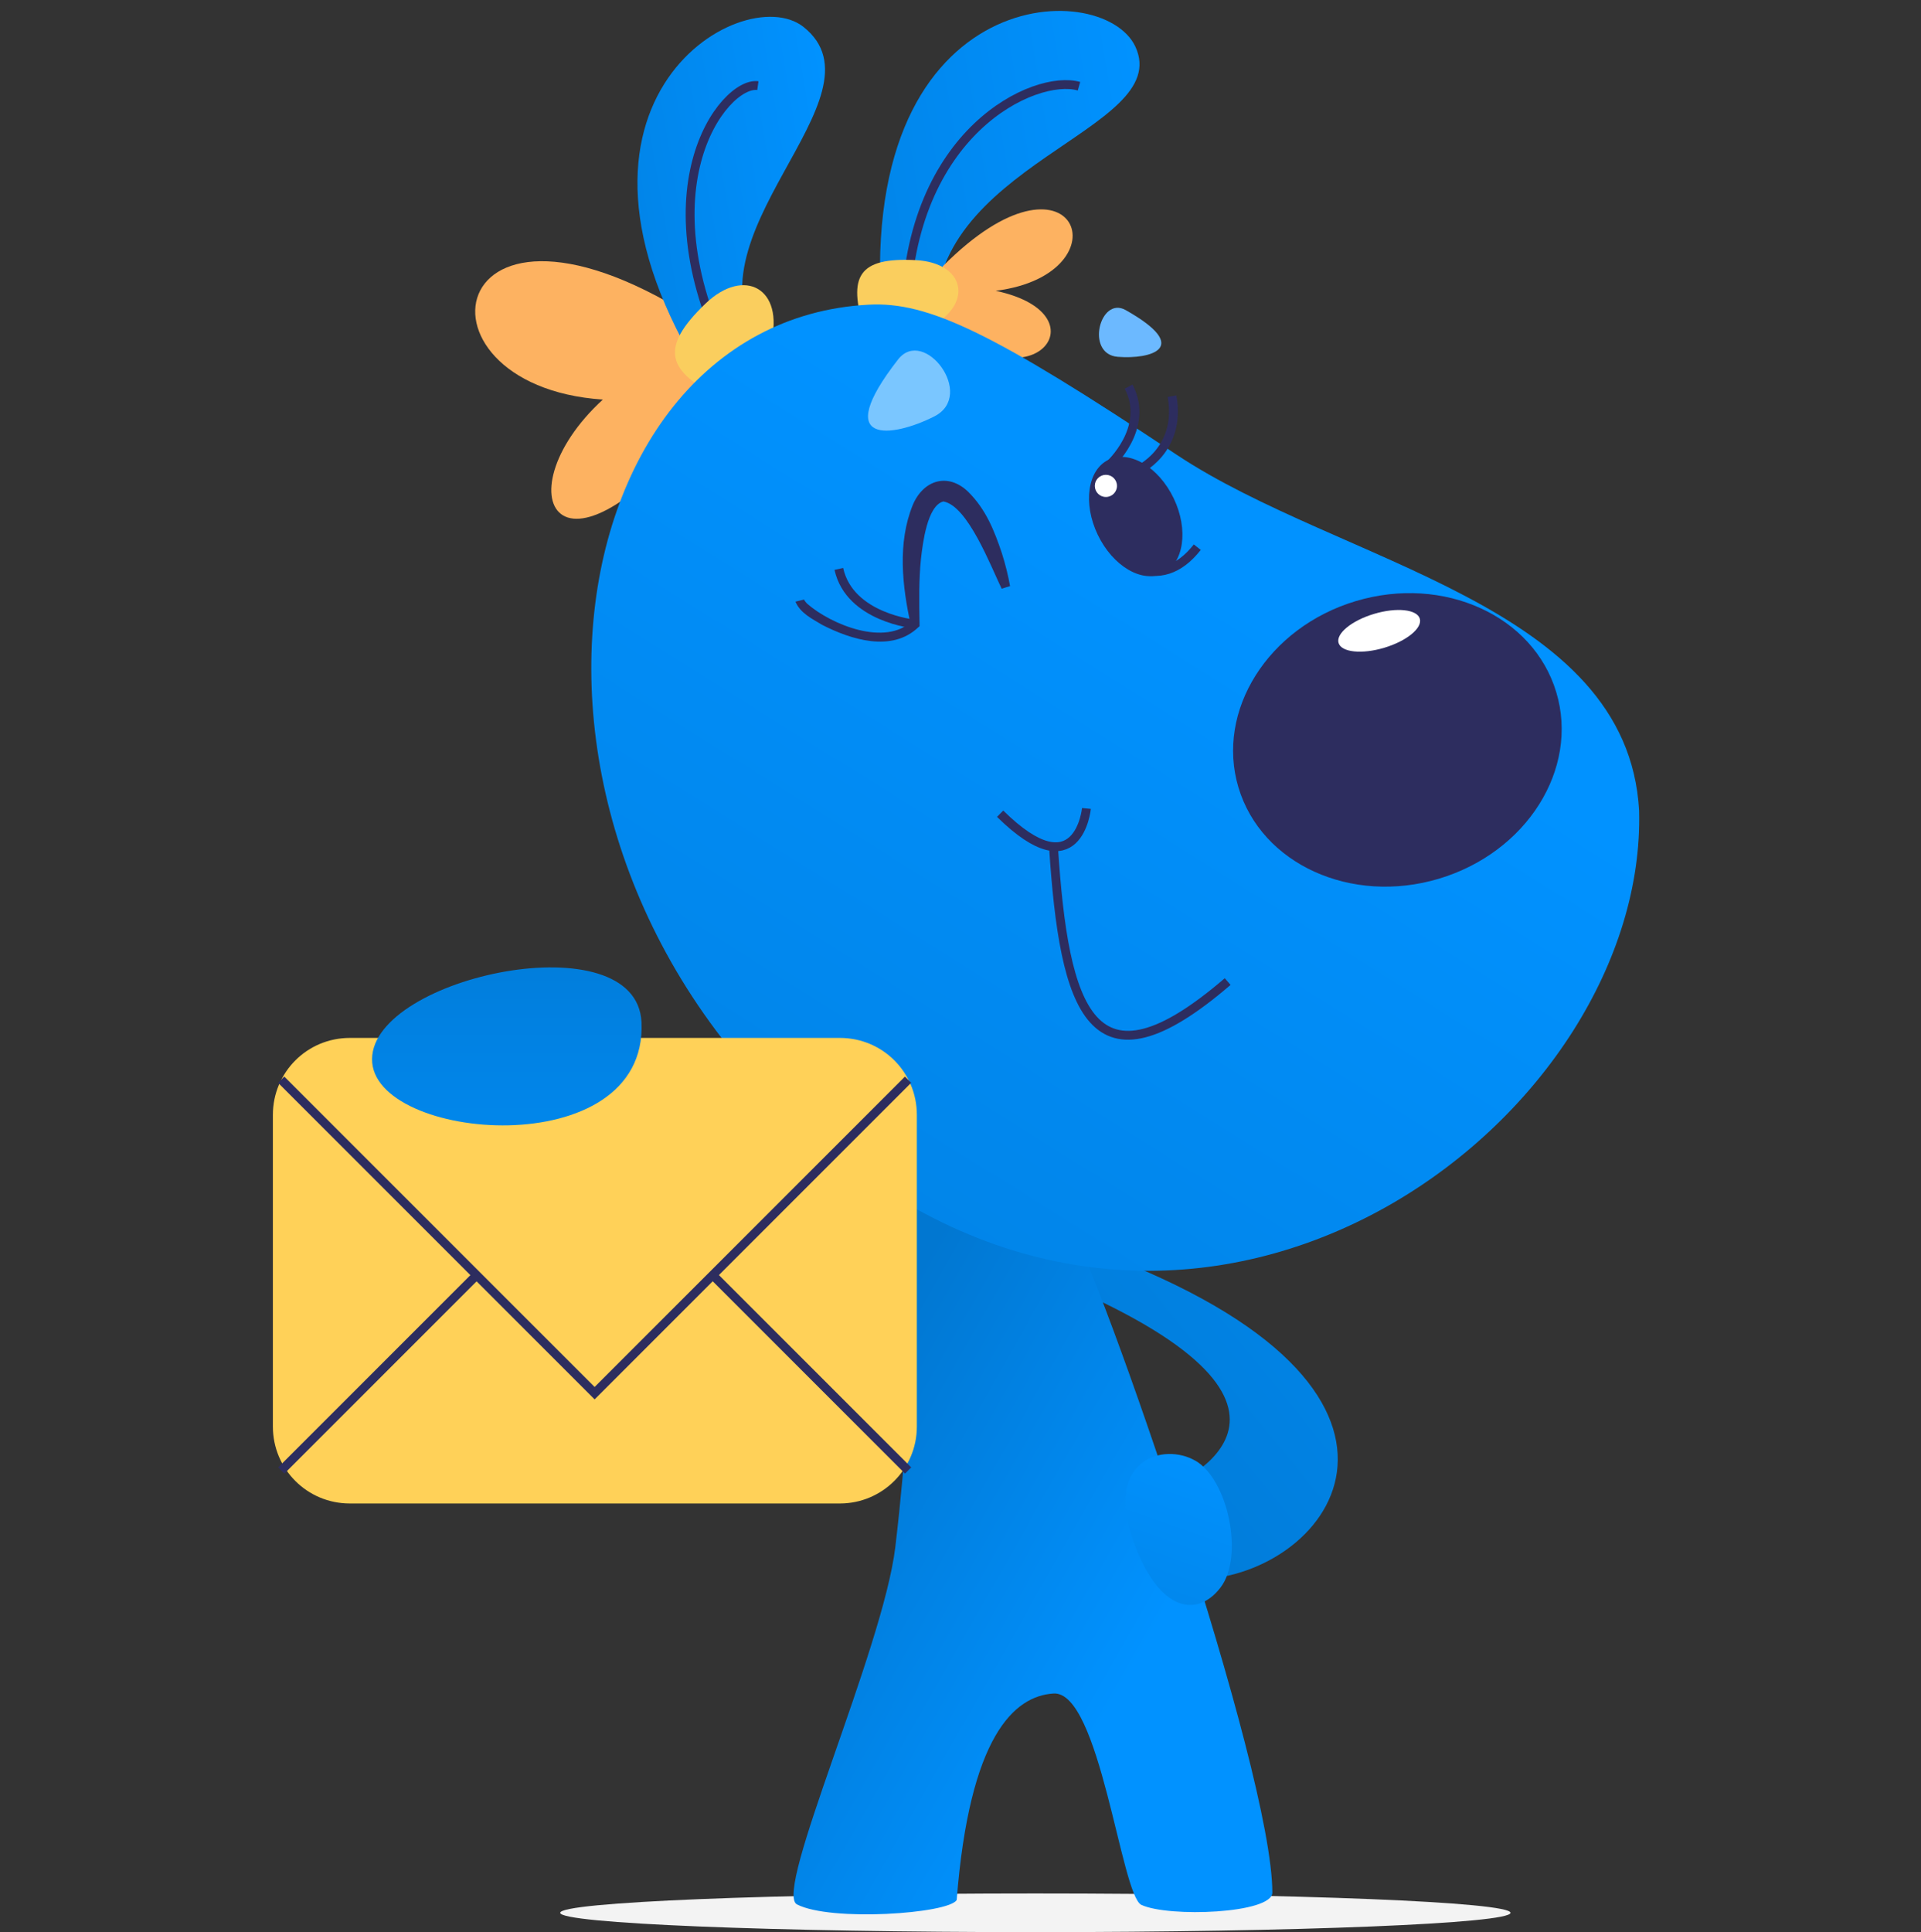
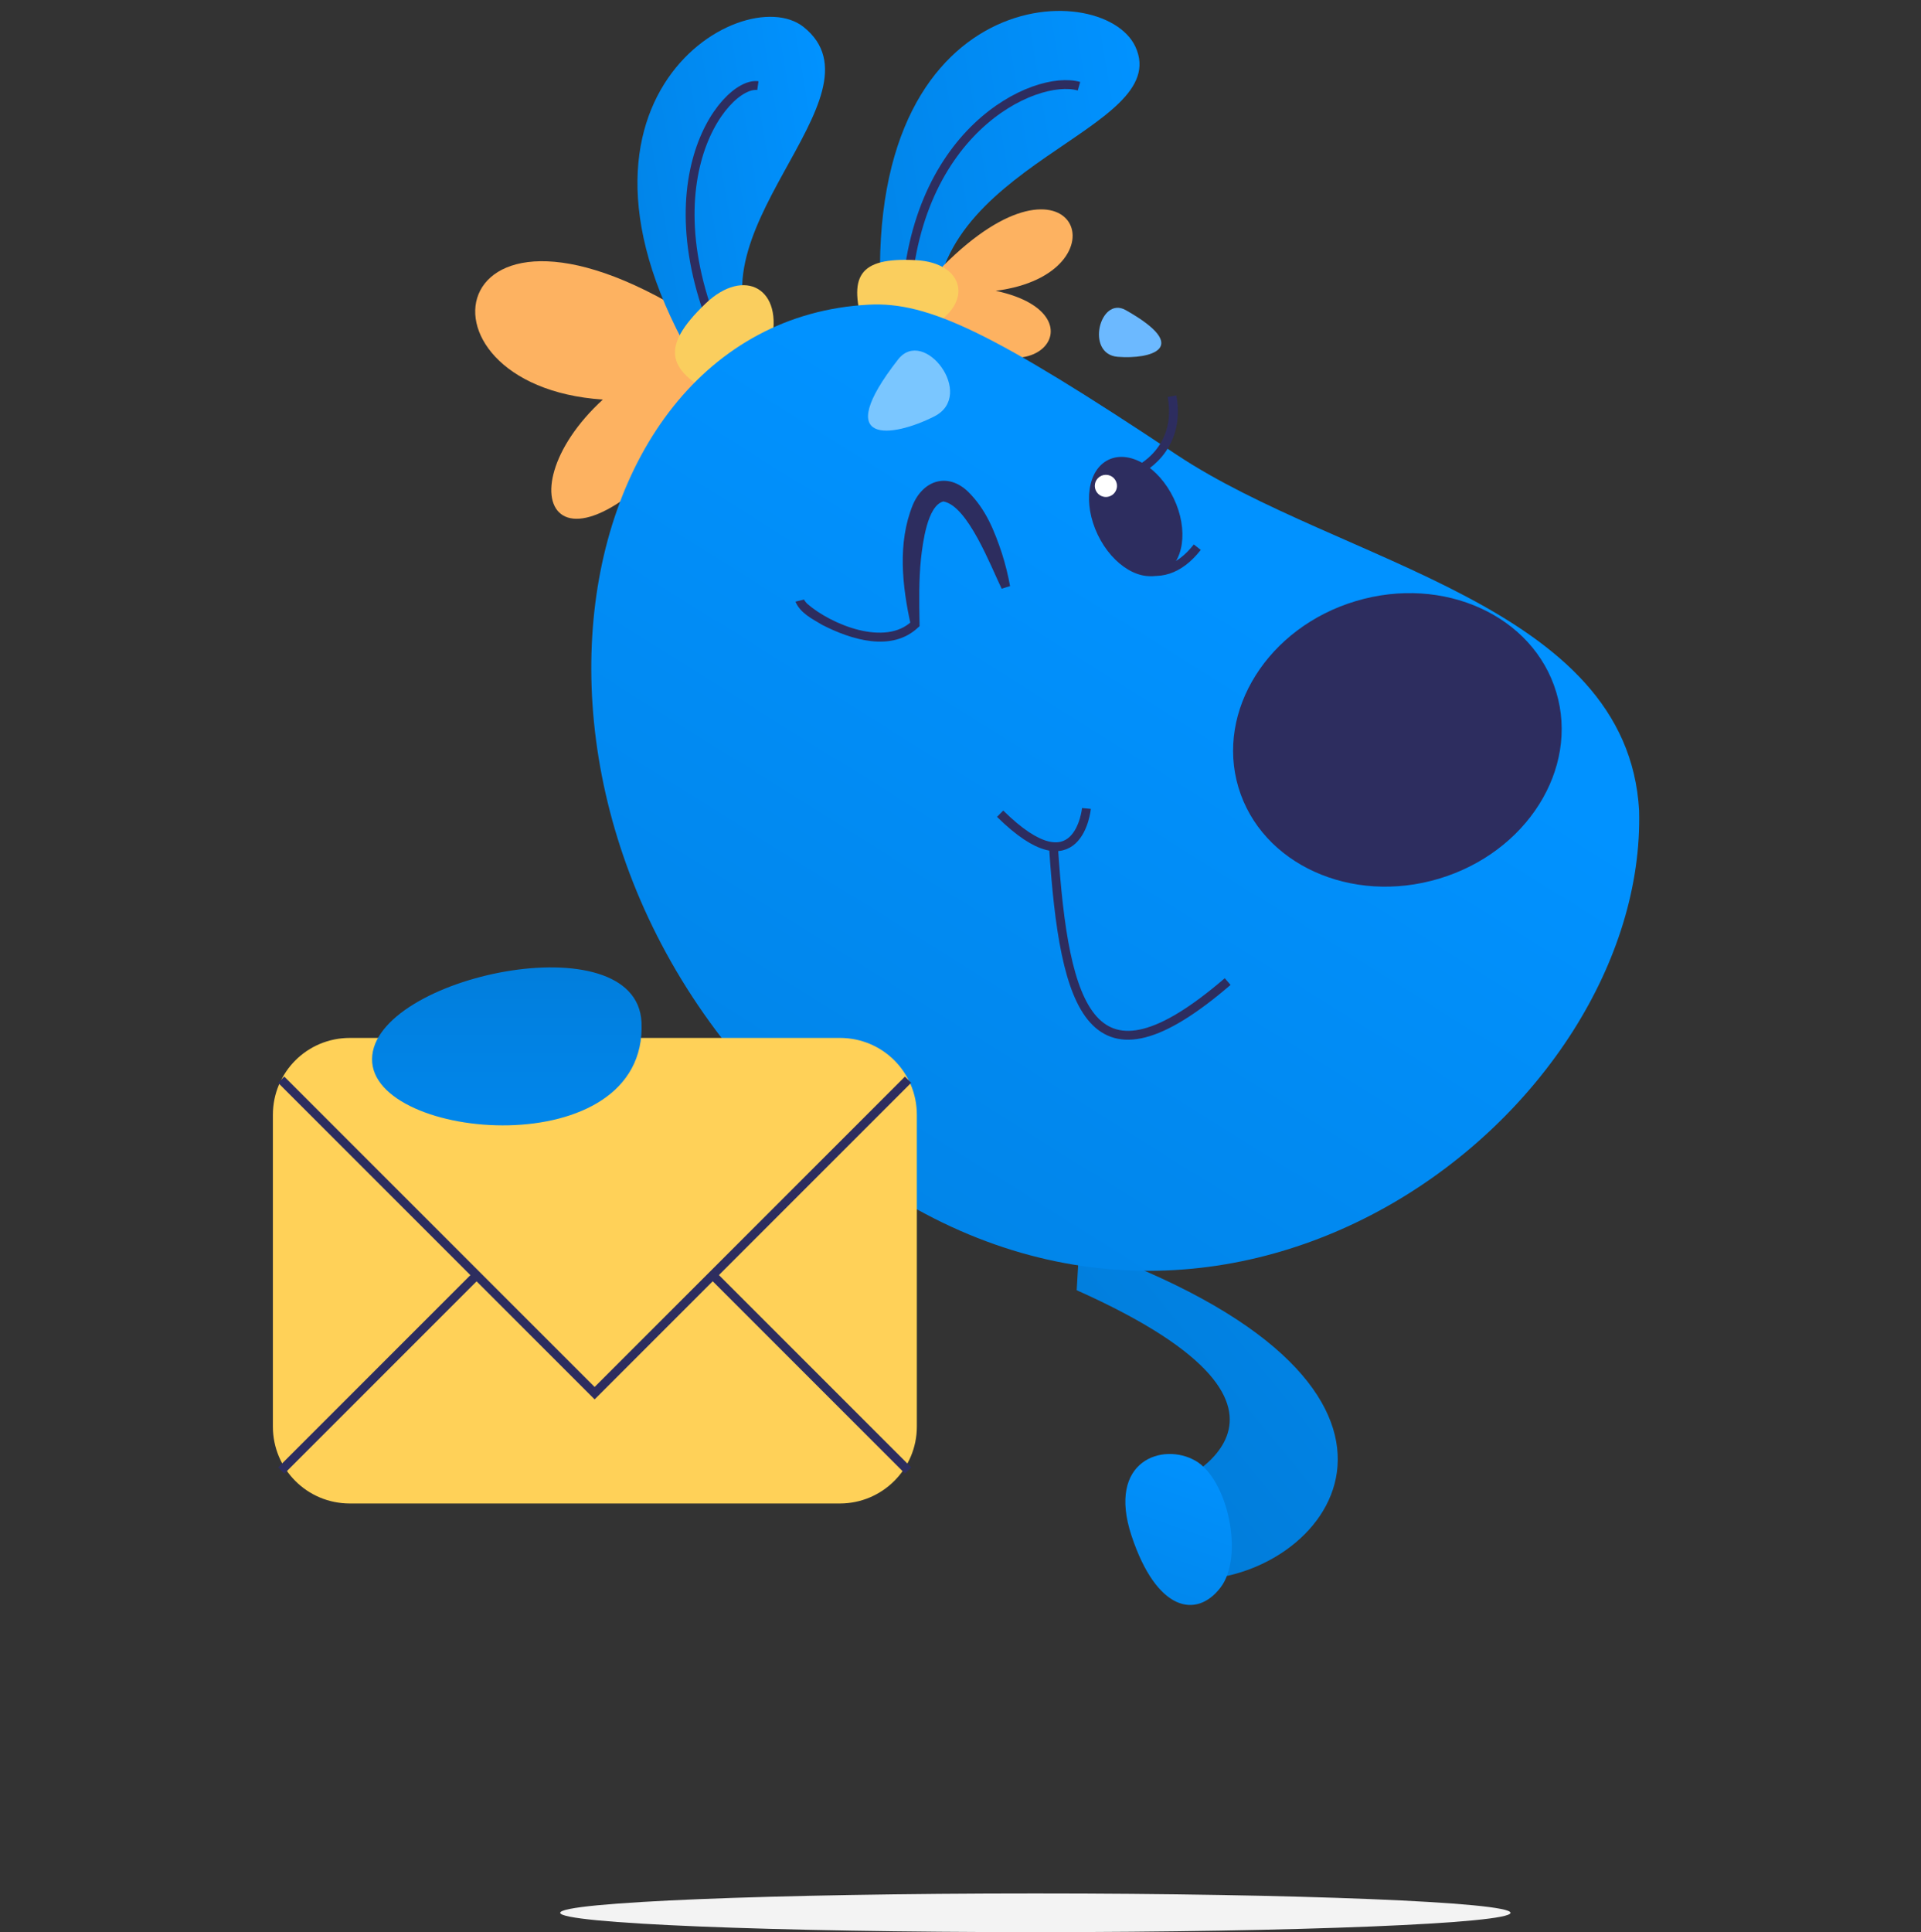
<svg xmlns="http://www.w3.org/2000/svg" width="176" height="177" viewBox="0 0 176 177" fill="none">
  <rect x="0" y="0" width="176" height="177" fill="#333333" stroke="none" />
  <path d="M94.858 176.999C118.903 176.999 138.391 176.207 138.391 175.228C138.391 174.249 118.899 173.457 94.858 173.457C70.817 173.457 51.325 174.249 51.325 175.228C51.325 176.207 70.817 176.999 94.858 176.999Z" fill="#F3F3F3" />
  <path d="M98.885 114.074C134.526 126.641 122.573 143.822 110.331 144.667L106.862 136.324C106.862 136.324 124.34 129.667 98.645 118.193" fill="url(#paint0_linear_452_107710)" />
-   <path d="M97.841 111.872C100.782 116.543 116.57 162.091 116.57 173.37C116.57 175.304 107.066 175.665 104.568 174.5C102.715 173.614 100.77 154.869 96.522 155.138C92.923 155.365 88.829 159.029 87.651 174.053C86.928 175.304 76.112 176.067 73.012 174.455C70.839 173.289 80.9 151.137 82.029 141.714C84.044 124.76 83.894 107.957 83.894 107.957" fill="url(#paint1_linear_452_107710)" />
  <path d="M109.531 133.82C106.57 132.106 101.379 133.771 103.67 140.688C105.961 147.609 109.616 148.316 111.822 145.432C114.015 142.564 112.492 135.53 109.531 133.816V133.82Z" fill="url(#paint2_linear_452_107710)" />
  <path d="M65.576 30.436C40.726 13.283 36.34 35.326 55.231 36.605C45.56 45.464 51.482 56.219 66.266 36.024" fill="#FDB261" />
  <path d="M65.386 35.996C47.954 9.721 67.966 -1.98 73.607 2.459C81.678 8.856 61.95 21.736 69.939 32.085" fill="url(#paint3_linear_452_107710)" />
  <path d="M67.68 34.787C58.22 17.727 66.295 7.407 69.435 7.845" stroke="#2D2D5F" stroke-width="0.812" stroke-miterlimit="10" />
  <path d="M66.089 36.493C61.13 34.039 60.338 31.939 64.639 27.809C68.185 24.413 71.889 26.42 70.63 31.444" fill="#FACE5E" />
  <path d="M80.866 29.858C78.018 -1.568 101.016 -2.218 104.025 4.281C107.591 11.998 84.68 15 85.723 29.878" fill="url(#paint4_linear_452_107710)" />
  <path d="M86.384 24.387C98.52 12.161 103.394 25.09 91.225 26.641C101.798 28.9 93.707 38.087 85.543 28.51" fill="#FDB261" />
  <path d="M82.967 28.805C83.271 12.038 94.811 6.738 98.856 7.899" stroke="#2D2D5F" stroke-width="0.812" stroke-miterlimit="10" />
  <path d="M79.159 30.101C77.709 25.353 78.586 23.546 83.931 23.834C88.302 24.066 89.305 27.705 85.26 29.955" fill="#FACE5E" />
  <path d="M79.582 27.911C49.624 29.503 42.13 80.749 79.225 107.78C112.836 131.472 150.885 101.817 150.175 74.255C149.102 55.287 122.884 51.68 107.783 41.644C91.012 30.486 85.054 27.614 79.582 27.911Z" fill="url(#paint5_linear_452_107710)" />
  <path d="M112.478 89.918C99.984 100.673 97.494 92.562 96.519 77.562" stroke="#2D2D5F" stroke-width="0.812" stroke-miterlimit="10" />
  <path d="M99.538 74.062C99.538 74.062 98.807 81.621 91.63 74.542" stroke="#2D2D5F" stroke-width="0.812" stroke-miterlimit="10" />
  <path d="M82.286 32.923C76.088 40.871 81.738 40.104 85.609 38.142C89.439 36.188 84.666 29.897 82.286 32.923Z" fill="#7AC6FF" />
  <path d="M131.83 80.497C139.872 78.092 144.689 70.449 142.588 63.425C140.488 56.402 132.266 52.658 124.224 55.063C116.182 57.468 111.365 65.112 113.465 72.135C115.566 79.159 123.788 82.902 131.83 80.497Z" fill="#2D2D5F" />
-   <path d="M126.824 59.34C128.878 58.726 130.336 57.533 130.08 56.675C129.823 55.818 127.95 55.621 125.895 56.235C123.84 56.849 122.383 58.043 122.639 58.9C122.896 59.758 124.769 59.955 126.824 59.34Z" fill="white" />
  <path d="M103.135 28.407C109.273 31.868 105.414 32.928 102.408 32.688C99.403 32.449 100.772 27.075 103.135 28.407Z" fill="#6CB9FF" />
  <path d="M106.543 52.521C108.466 51.601 108.91 48.526 107.535 45.653C106.16 42.78 103.487 41.196 101.565 42.116C99.642 43.036 99.198 46.111 100.573 48.984C101.948 51.857 104.621 53.441 106.543 52.521Z" fill="#2D2D5F" />
  <path d="M101.32 45.527C101.881 45.527 102.336 45.072 102.336 44.511C102.336 43.951 101.881 43.496 101.32 43.496C100.759 43.496 100.305 43.951 100.305 44.511C100.305 45.072 100.759 45.527 101.32 45.527Z" fill="white" />
  <path d="M104.073 52.018C106.108 52.798 108.013 52.266 109.695 50.125" stroke="#2D2D5F" stroke-width="0.812" stroke-miterlimit="10" />
-   <path d="M101.622 42.623C101.622 42.623 105.404 39.22 103.401 35.418" stroke="#2D2D5F" stroke-width="0.812" stroke-miterlimit="10" />
  <path d="M104.206 43.108C104.206 43.108 108.292 41.293 107.378 36.293" stroke="#2D2D5F" stroke-width="0.812" stroke-miterlimit="10" />
  <path d="M91.77 53.927C90.779 51.888 88.659 46.308 86.425 45.938C84.954 46.324 84.54 49.78 84.382 51.153C84.178 53.103 84.211 55.105 84.248 57.124V57.372L84.138 57.461C81.701 59.792 77.944 58.586 75.324 57.242C74.41 56.685 73.334 56.186 72.879 55.117L73.667 54.922C73.683 54.987 73.829 55.187 73.98 55.329C76.185 57.234 81.124 59.244 83.549 56.897L83.439 57.234C82.663 53.688 82.213 49.748 83.626 46.263C84.585 43.976 86.839 43.261 88.695 45.044C90.328 46.653 91.104 48.623 91.794 50.686C92.107 51.677 92.359 52.681 92.541 53.692L91.766 53.931L91.77 53.927Z" fill="#2D2D5F" />
-   <path d="M83.84 57.174C83.84 57.174 77.845 56.614 76.853 52.117" stroke="#2D2D5F" stroke-width="0.812" stroke-miterlimit="10" />
  <path d="M76.954 137.73H32.048C28.141 137.73 25.001 134.586 25.001 130.683V102.129C25.001 98.222 28.141 95.082 32.048 95.082H76.954C80.861 95.082 84.001 98.222 84.001 102.129V130.683C84.001 134.59 80.821 137.73 76.954 137.73Z" fill="#FFD158" />
  <path fill-rule="evenodd" clip-rule="evenodd" d="M83.479 99.194L54.479 128.194L25.479 99.194L26.047 98.625L54.479 127.057L82.911 98.625L83.479 99.194Z" fill="#2D2D5F" />
  <path fill-rule="evenodd" clip-rule="evenodd" d="M25.486 134.423L43.289 116.621L43.857 117.19L26.055 134.992L25.486 134.423Z" fill="#2D2D5F" />
  <path fill-rule="evenodd" clip-rule="evenodd" d="M65.764 116.703L83.485 134.424L82.916 134.993L65.195 117.272L65.764 116.703Z" fill="#2D2D5F" />
  <path d="M58.775 93.668C59.34 106.758 34.007 104.581 34.088 97.01C34.169 89.439 58.373 84.326 58.775 93.668Z" fill="url(#paint6_linear_452_107710)" />
  <defs>
    <linearGradient id="paint0_linear_452_107710" x1="51.595" y1="174.406" x2="115.274" y2="122.401" gradientUnits="userSpaceOnUse">
      <stop stop-color="#0169B8" />
      <stop offset="1" stop-color="#0182E3" />
    </linearGradient>
    <linearGradient id="paint1_linear_452_107710" x1="72.96" y1="136.092" x2="103.544" y2="153.444" gradientUnits="userSpaceOnUse">
      <stop stop-color="#0177D1" />
      <stop offset="1" stop-color="#0192FF" />
    </linearGradient>
    <linearGradient id="paint2_linear_452_107710" x1="100.335" y1="161.732" x2="110.485" y2="132.658" gradientUnits="userSpaceOnUse">
      <stop stop-color="#017CD9" />
      <stop offset="1" stop-color="#0192FF" />
    </linearGradient>
    <linearGradient id="paint3_linear_452_107710" x1="58.698" y1="20.204" x2="77.478" y2="17.064" gradientUnits="userSpaceOnUse">
      <stop stop-color="#0185E9" />
      <stop offset="1" stop-color="#0192FF" />
    </linearGradient>
    <linearGradient id="paint4_linear_452_107710" x1="78.809" y1="17.392" x2="105.654" y2="12.905" gradientUnits="userSpaceOnUse">
      <stop stop-color="#0185E9" />
      <stop offset="1" stop-color="#0192FF" />
    </linearGradient>
    <linearGradient id="paint5_linear_452_107710" x1="76.857" y1="107.389" x2="110.755" y2="53.226" gradientUnits="userSpaceOnUse">
      <stop stop-color="#0185E9" />
      <stop offset="1" stop-color="#0192FF" />
    </linearGradient>
    <linearGradient id="paint6_linear_452_107710" x1="46.436" y1="85.662" x2="46.436" y2="122.432" gradientUnits="userSpaceOnUse">
      <stop stop-color="#017CD9" />
      <stop offset="1" stop-color="#0192FF" />
    </linearGradient>
  </defs>
</svg>